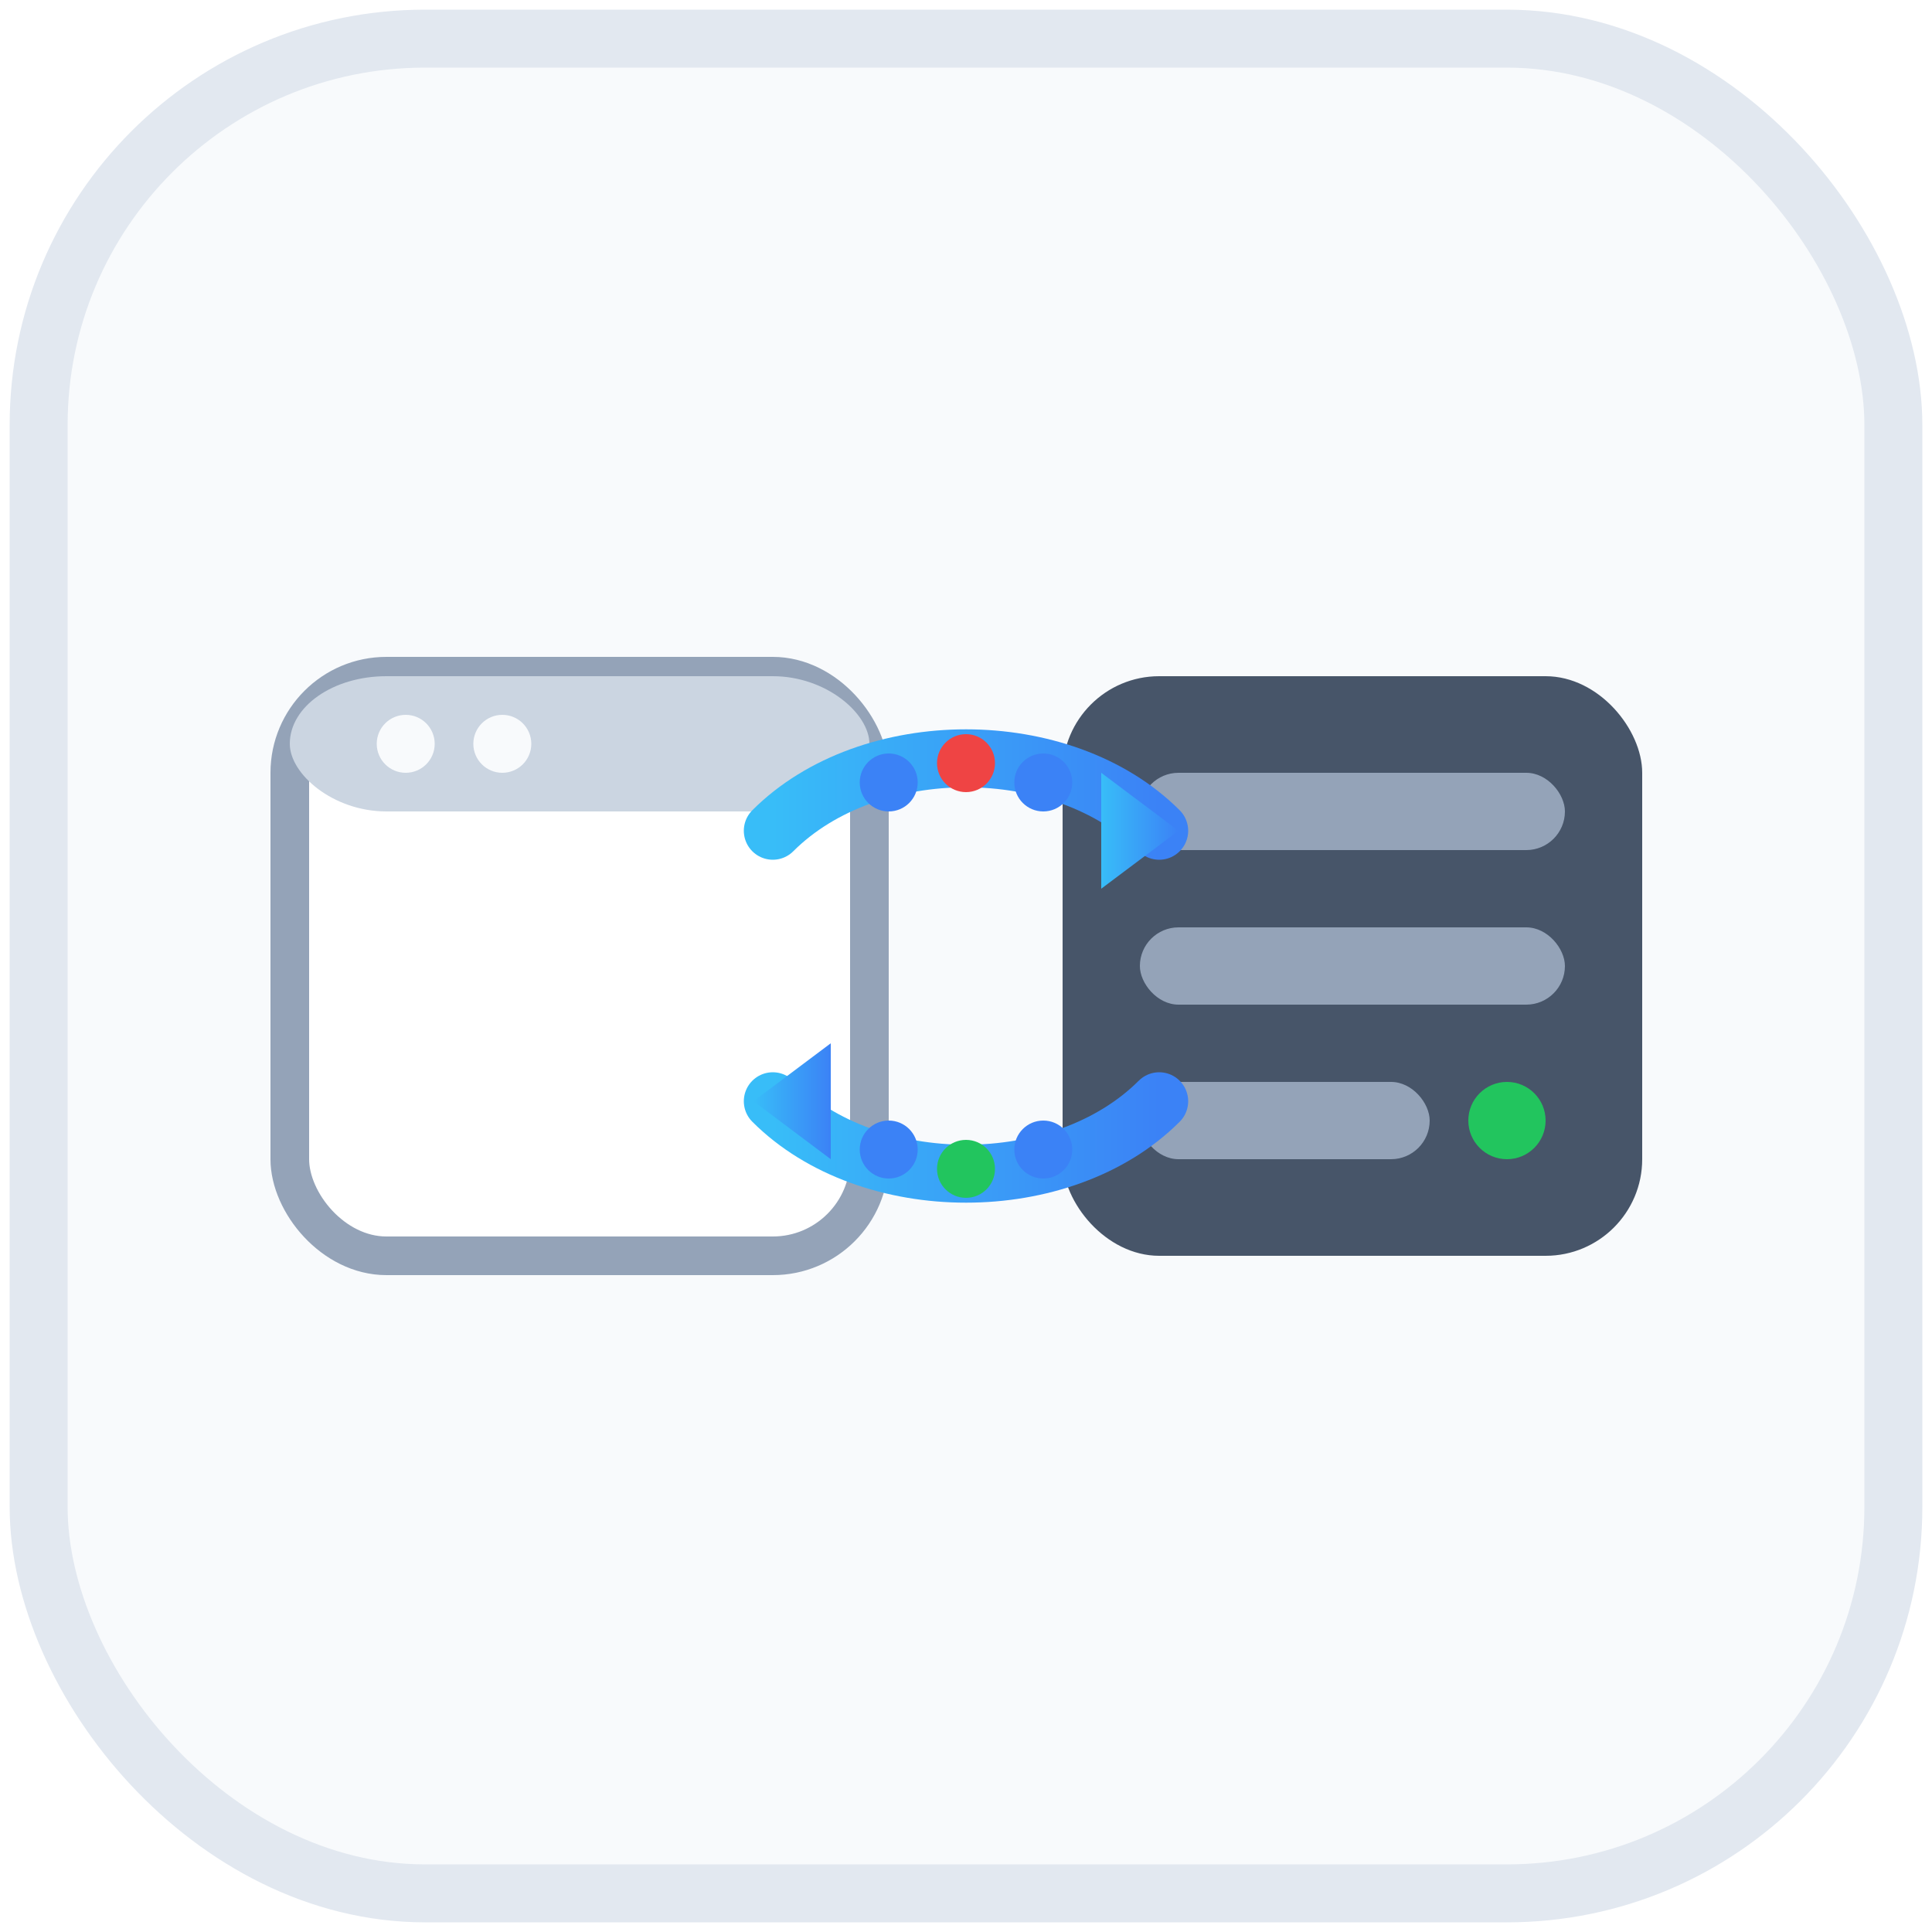
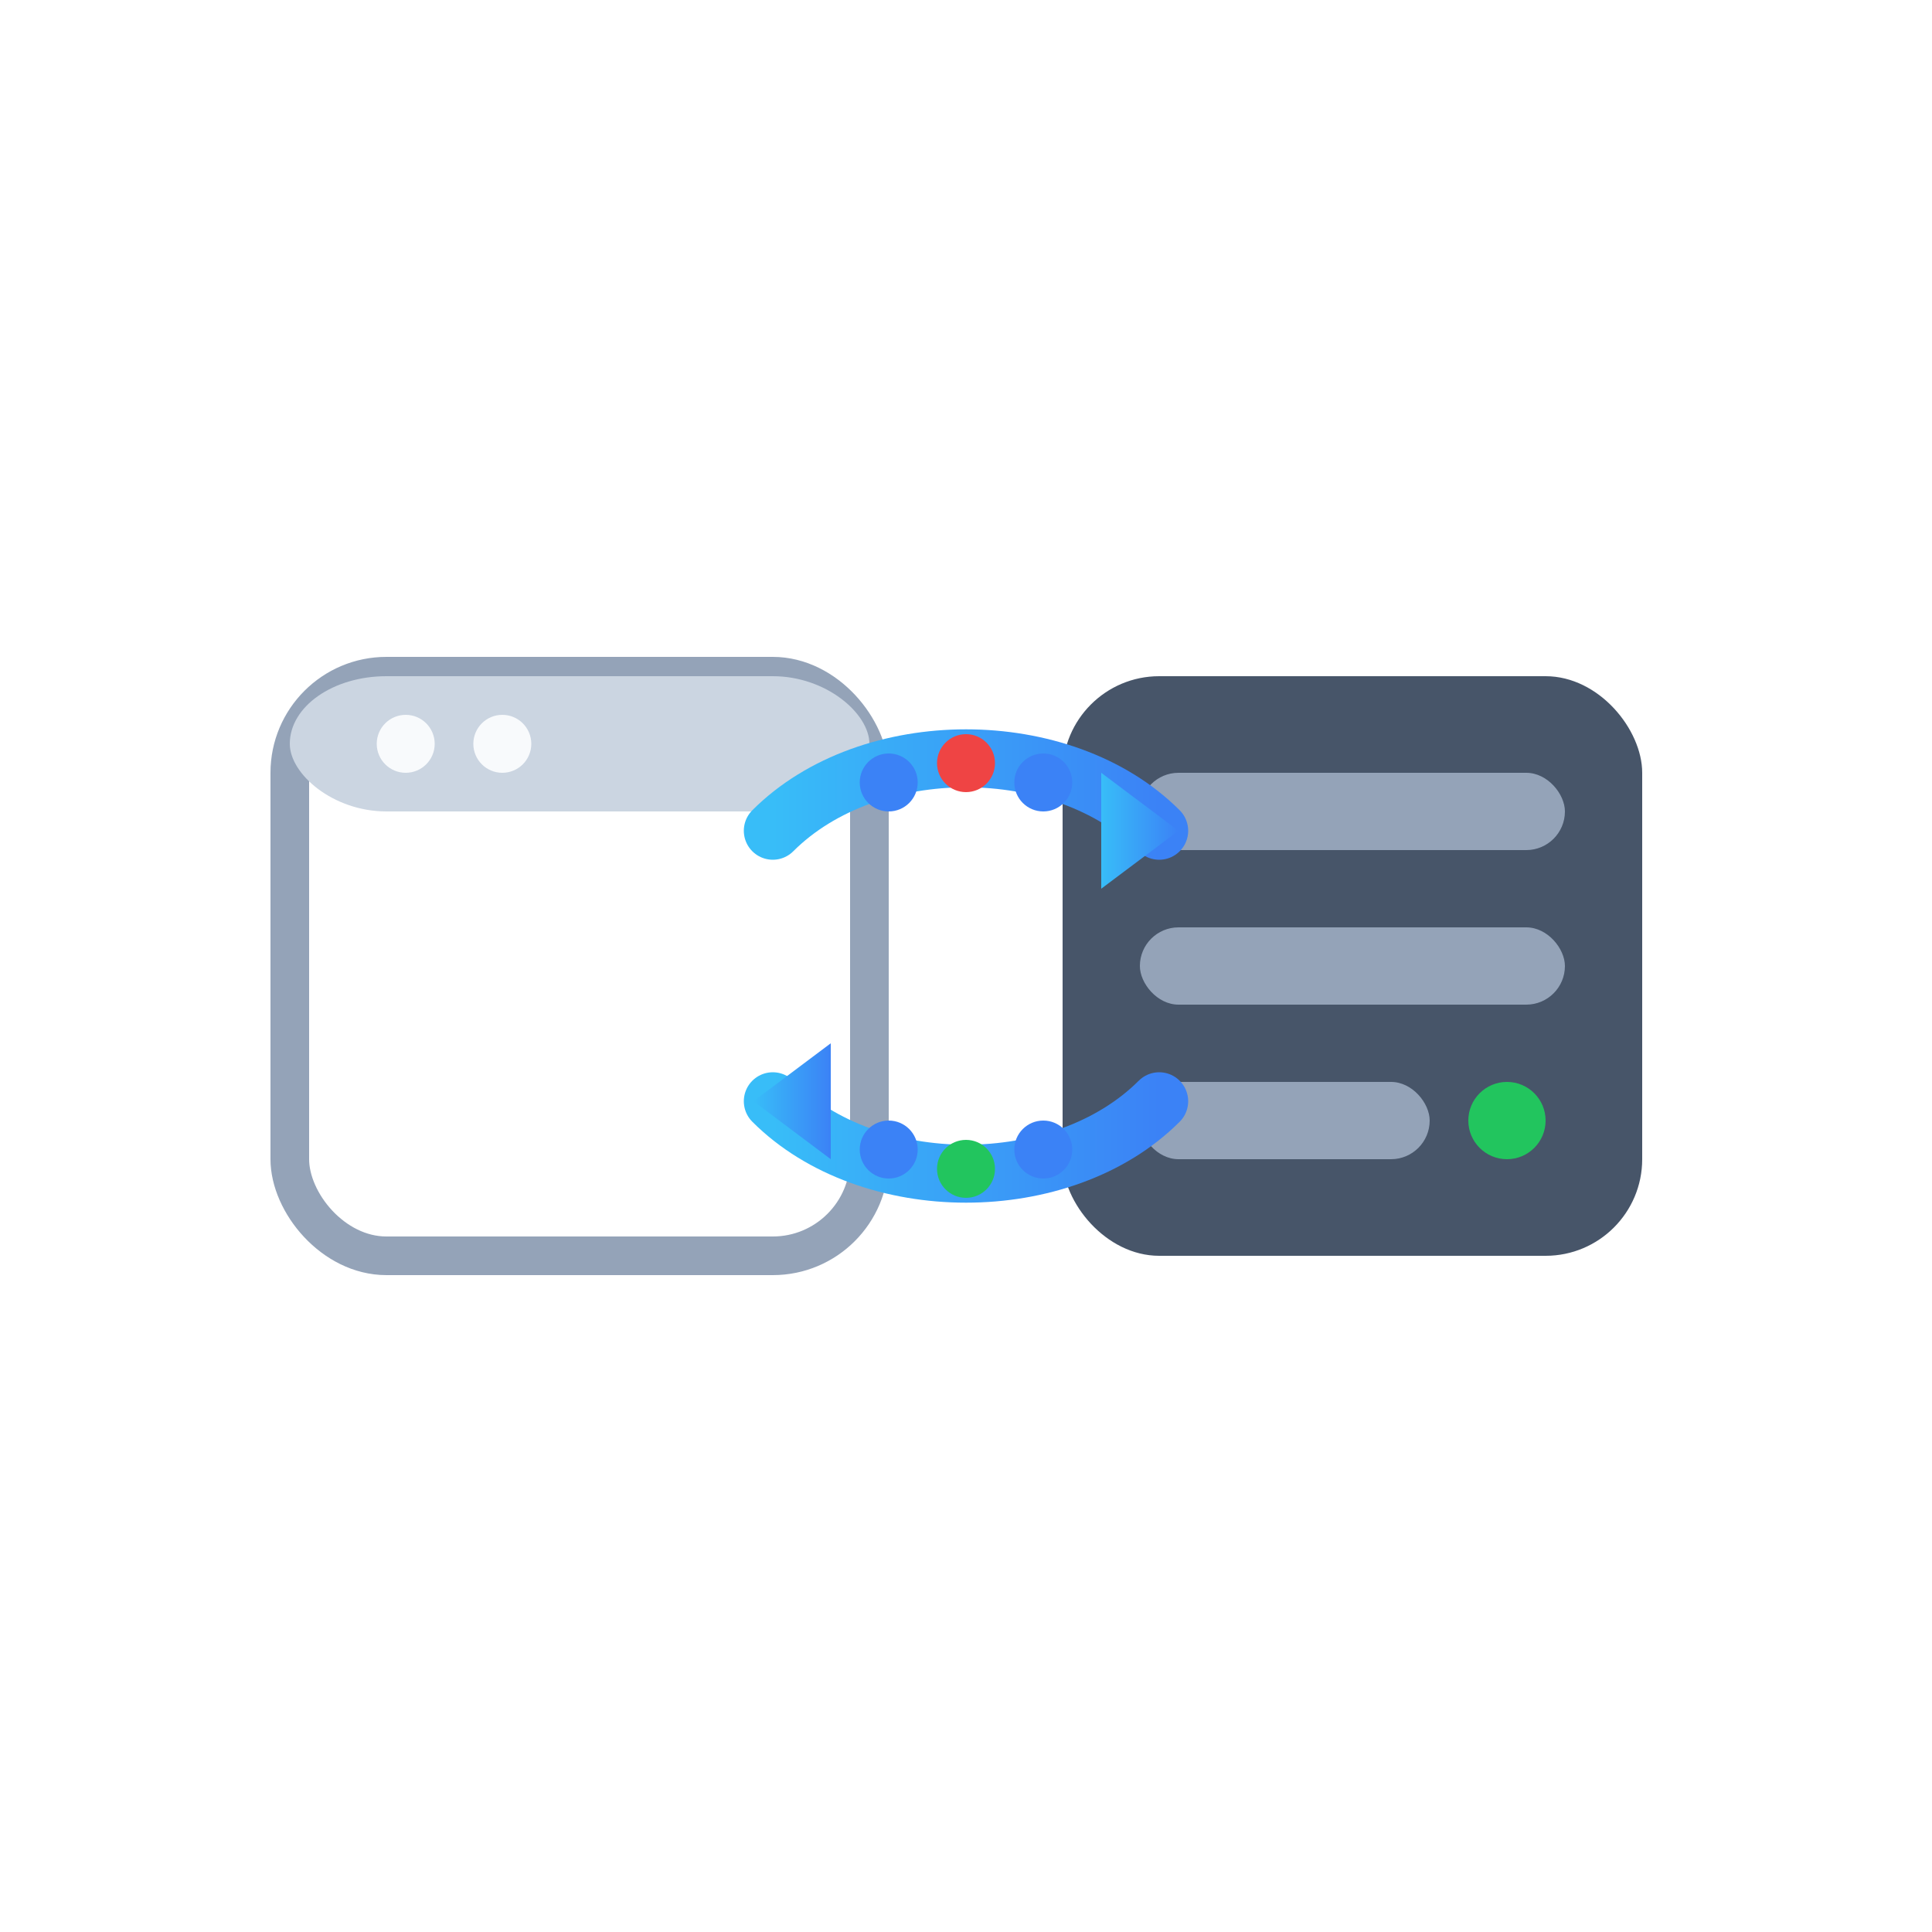
<svg xmlns="http://www.w3.org/2000/svg" width="100" height="100" viewBox="0 0 100 100" aria-label="API Testbed Networking Logo">
  <defs>
    <linearGradient id="flowGradient" x1="0%" y1="0%" x2="100%" y2="0%">
      <stop offset="0%" style="stop-color:#38bdf8;" />
      <stop offset="100%" style="stop-color:#3b82f6;" />
    </linearGradient>
    <filter id="iconShadow" x="-50%" y="-50%" width="200%" height="200%">
      <feDropShadow dx="0" dy="2" stdDeviation="2" flood-color="#000000" flood-opacity="0.1" />
    </filter>
  </defs>
-   <rect x="2" y="2" width="96" height="96" rx="20" fill="#f8fafc" stroke="#e2e8f0" stroke-width="3" />
  <g transform="translate(15, 35)" filter="url(#iconShadow)">
    <rect x="0" y="0" width="30" height="30" rx="5" fill="#ffffff" stroke="#94a3b8" stroke-width="2" />
    <rect x="0" y="0" width="30" height="7" fill="#cbd5e1" rx="5" ry="5" style="border-bottom-left-radius: 0; border-bottom-right-radius: 0;" />
    <circle cx="6" cy="3.5" r="1.5" fill="#f8fafc" />
    <circle cx="11" cy="3.5" r="1.5" fill="#f8fafc" />
  </g>
  <g transform="translate(55, 35)" filter="url(#iconShadow)">
    <rect x="0" y="0" width="30" height="30" rx="5" fill="#475569" />
    <rect x="4" y="5" width="22" height="4" rx="2" fill="#94a3b8" />
    <rect x="4" y="13" width="22" height="4" rx="2" fill="#94a3b8" />
    <rect x="4" y="21" width="15" height="4" rx="2" fill="#94a3b8" />
    <circle cx="23" cy="23" r="2" fill="#22c55e" />
  </g>
  <g>
    <path d="M 40 43 C 45 38, 55 38, 60 43" fill="none" stroke="url(#flowGradient)" stroke-width="3" stroke-linecap="round" />
-     <path d="M 57 40 L 61 43 L 57 46 Z" fill="url(#flowGradient)" />
+     <path d="M 57 40 L 61 43 L 57 46 " fill="url(#flowGradient)" />
    <circle cx="46" cy="40.5" r="1.5" fill="#3b82f6" />
    <circle cx="50" cy="39.5" r="1.5" fill="#ef4444" />
    <circle cx="54" cy="40.5" r="1.5" fill="#3b82f6" />
    <path d="M 60 57 C 55 62, 45 62, 40 57" fill="none" stroke="url(#flowGradient)" stroke-width="3" stroke-linecap="round" />
    <path d="M 43 60 L 39 57 L 43 54 Z" fill="url(#flowGradient)" />
    <circle cx="54" cy="59.5" r="1.5" fill="#3b82f6" />
    <circle cx="50" cy="60.5" r="1.5" fill="#22c55e" />
    <circle cx="46" cy="59.5" r="1.5" fill="#3b82f6" />
  </g>
</svg>